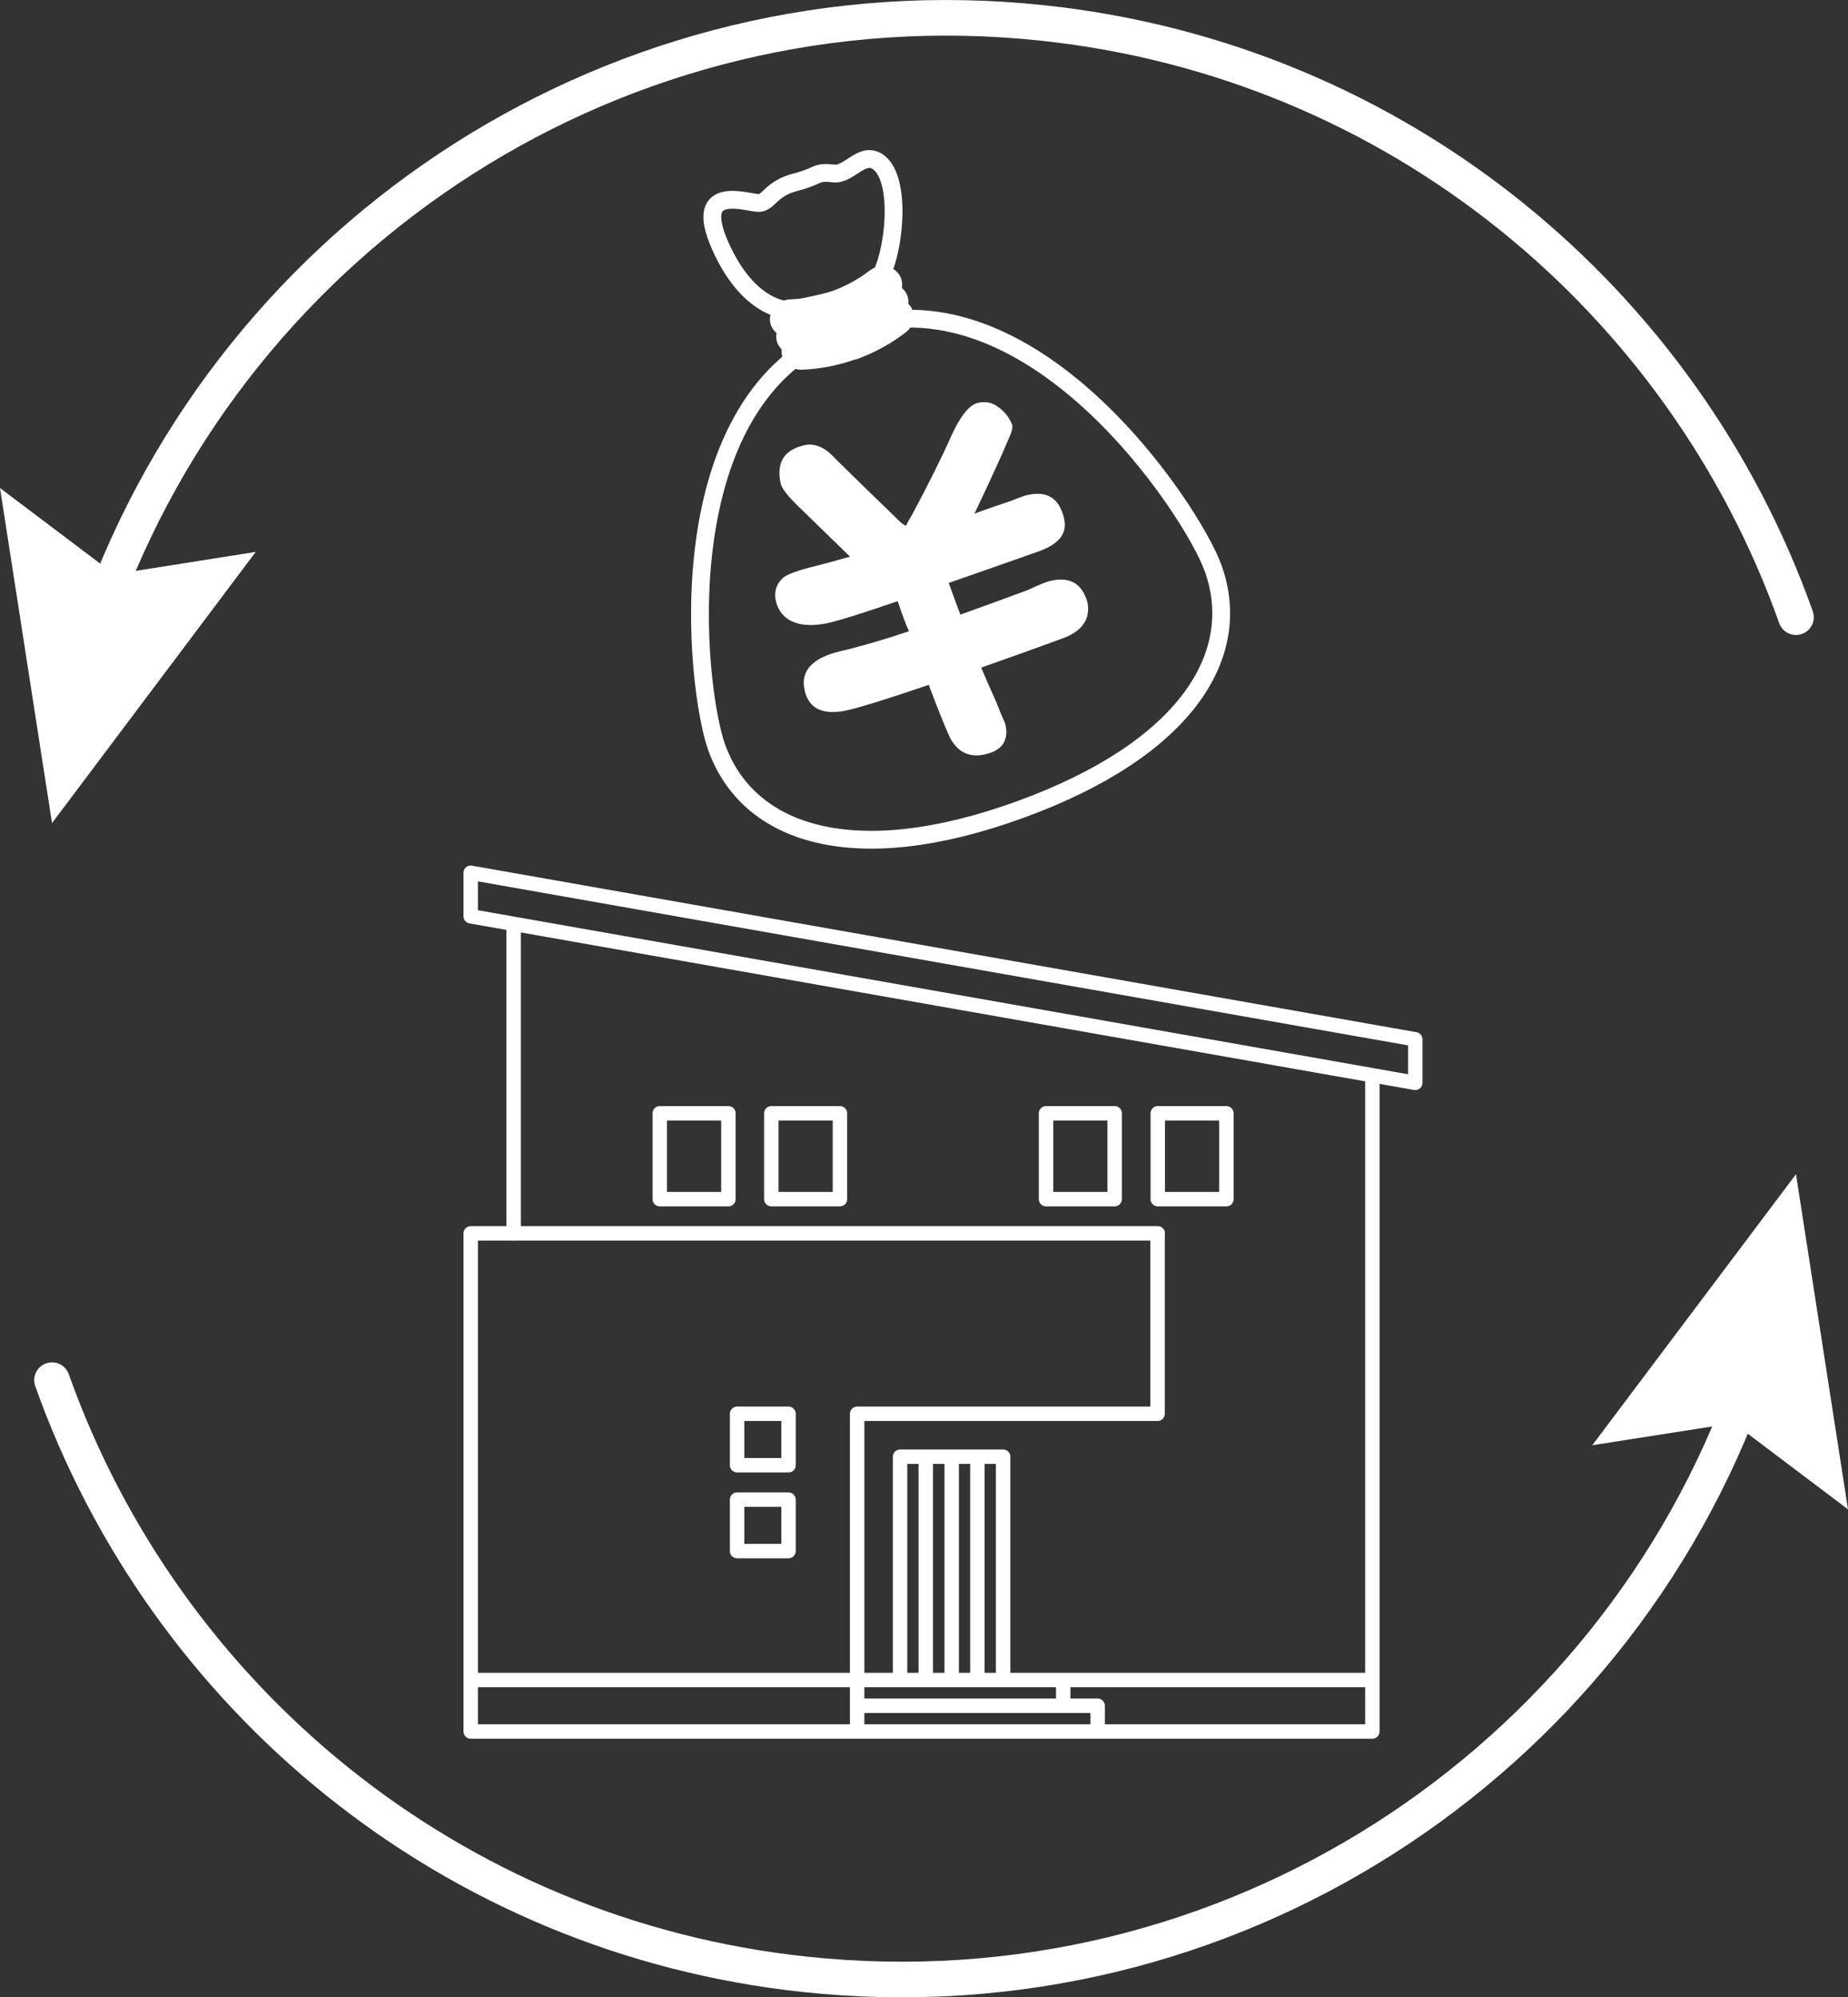
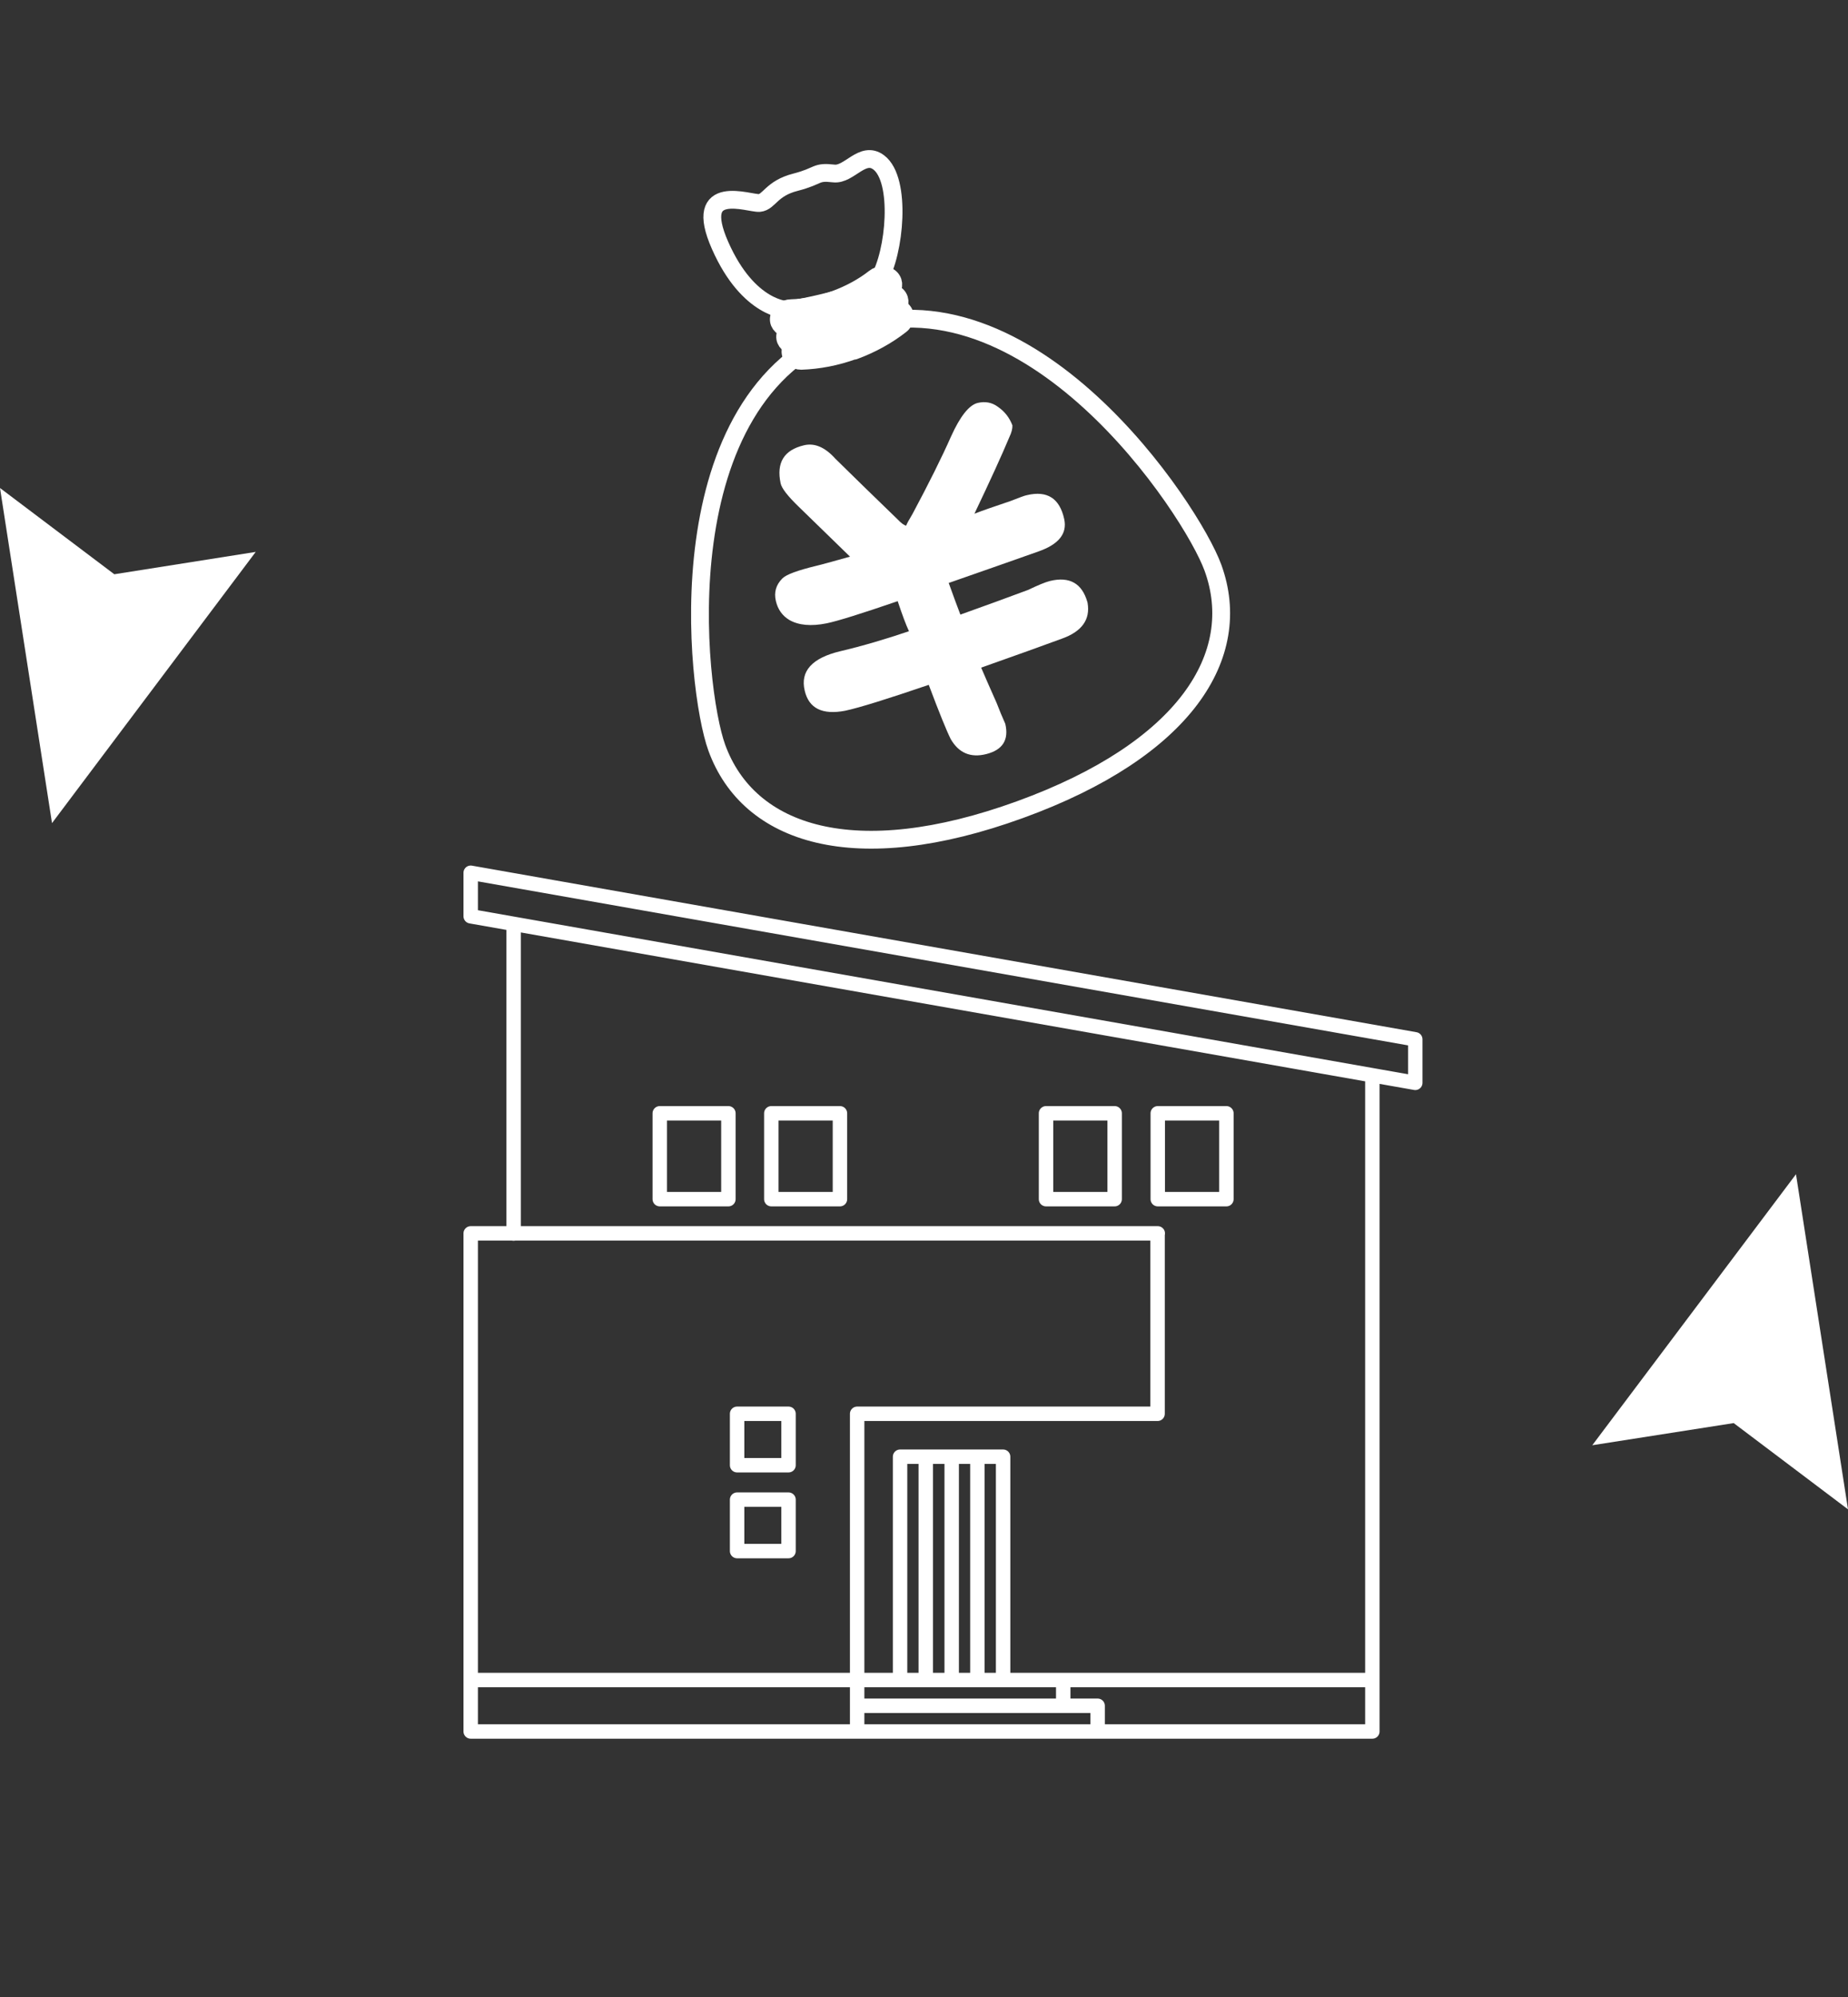
<svg xmlns="http://www.w3.org/2000/svg" id="Layer_2" data-name="Layer 2" viewBox="0 0 93.44 100.97">
  <rect x="0" y="0" width="93.44" height="100.97" fill="#333333" stroke="none" />
  <defs>
    <style>
      .cls-1, .cls-2, .cls-3, .cls-4 {
        stroke: #fff;
        stroke-linecap: round;
        stroke-linejoin: round;
      }

      .cls-1, .cls-3 {
        stroke-width: .9px;
      }

      .cls-1, .cls-5 {
        fill: #fff;
      }

      .cls-2 {
        stroke-width: .73px;
      }

      .cls-2, .cls-3, .cls-4 {
        fill: none;
      }

      .cls-4 {
        stroke-width: 1.8px;
      }

      .cls-5 {
        stroke-width: 0px;
      }
    </style>
  </defs>
  <g id="_レイヤー" data-name="レイヤー">
    <g>
      <path class="cls-2" d="M69.39,84.93h-15.63M46.81,73.64v11.29M48.12,73.64v11.29M49.42,84.93v-11.29M50.72,84.93v-11.29h-5.21v11.29M55.5,87.53v-1.3h-12.16M53.76,86.23v-1.3h-10.42M43.34,87.53h26.05v-33.17M25.97,46.71v15.65M58.54,62.35H23.8v25.18h19.54v-16.06h15.19v-9.12h0ZM43.34,84.93h-19.54M71.56,52.54l-47.76-8.42v2.2l47.76,8.42v-2.2h0ZM52.89,56.28h3.47v4.34h-3.47v-4.34h0ZM58.54,56.28h3.47v4.34h-3.47v-4.34h0ZM33.36,56.28h3.47v4.34h-3.47v-4.34h0ZM39,56.28h3.47v4.34h-3.47v-4.34h0ZM39.87,75.81h-2.6v2.6h2.6v-2.6h0ZM39.87,71.47h-2.6v2.6h2.6v-2.6h0Z" />
      <g>
-         <path class="cls-4" d="M5.01,31.13C11.9,11.76,31.36-1.11,52.71,1.16c17.99,1.91,32.42,14.06,38.1,30.04" />
        <polygon class="cls-5" points="12.93 27.9 5.78 29.03 0 24.67 2.63 41.61 12.93 27.9" />
      </g>
      <g>
-         <path class="cls-4" d="M88.43,69.84c-6.89,19.37-26.35,32.24-47.7,29.97-17.99-1.91-32.42-14.06-38.1-30.04" />
        <polygon class="cls-5" points="80.51 73.06 87.66 71.94 93.44 76.3 90.81 59.36 80.51 73.06" />
      </g>
      <g>
        <g>
          <path class="cls-3" d="M39.82,15.67s-1.97,0-3.41-3.26c-1.44-3.26,1.49-2.1,1.99-2.15.5-.05.6-.74,1.83-1.05,1.23-.32.97-.55,1.93-.44.78.09,1.45-1.18,2.27-.56,1.17.88.82,4.59,0,5.93-.53.86-4.61,1.54-4.61,1.54Z" />
          <path class="cls-3" d="M42.78,16.67c-9.27,3.36-7.61,18.17-6.54,21.12,1.61,4.44,6.99,6.17,15.33,3.14,8.35-3.03,11.37-7.8,9.76-12.23-1.07-2.95-9.28-15.38-18.55-12.02Z" />
          <path class="cls-1" d="M43.16,17.72c-.88.32-1.77.49-2.65.52-.32,0-.56-.22-.54-.5.02-.29.3-.53.62-.53.73-.02,1.5-.17,2.23-.44s1.42-.64,1.99-1.09c.25-.2.62-.19.82.02.2.21.16.54-.09.73-.69.54-1.49.98-2.36,1.3Z" />
          <path class="cls-1" d="M42.89,16.97c-.88.32-1.77.49-2.65.52-.32,0-.56-.22-.54-.5.02-.29.3-.53.62-.53.73-.02,1.5-.17,2.23-.44s1.42-.64,1.99-1.09c.25-.2.62-.19.82.02.2.21.16.54-.09.73-.69.54-1.49.98-2.36,1.3Z" />
          <path class="cls-1" d="M42.57,16.09c-.88.32-1.77.49-2.65.52-.32,0-.56-.22-.54-.5.02-.29.3-.53.62-.53.73-.02,1.5-.17,2.23-.44s1.42-.64,1.99-1.09c.25-.2.62-.19.82.02.2.21.16.54-.09.73-.69.54-1.49.98-2.36,1.3Z" />
        </g>
        <path class="cls-5" d="M54.99,30.47c.15.85-.29,1.46-1.31,1.82-.95.35-2.31.84-4.07,1.46.16.38.42.97.78,1.78.14.37.29.72.44,1.06.19.81-.13,1.32-.96,1.53-.79.2-1.39-.05-1.8-.76-.21-.42-.58-1.33-1.11-2.74-2.11.72-3.52,1.16-4.23,1.31-1.15.22-1.83-.12-2.04-1.01-.24-.99.37-1.66,1.8-2,1.14-.27,2.29-.61,3.47-1.01-.15-.32-.34-.83-.57-1.52-1.81.62-3.01,1-3.59,1.12-.79.16-1.42.1-1.89-.17-.35-.21-.58-.53-.68-.96-.1-.43,0-.81.33-1.14.2-.2.78-.41,1.73-.64.22-.05.79-.21,1.69-.46l-2.59-2.52c-.56-.54-.87-.94-.92-1.19-.22-1.04.17-1.68,1.18-1.92.54-.13,1.07.1,1.59.68.85.84,1.89,1.85,3.13,3.05.2.21.35.32.45.33.03-.09.14-.29.32-.59.84-1.57,1.49-2.88,1.95-3.92.46-1.02.91-1.58,1.34-1.69.38-.09.72-.03,1.02.19.35.24.59.55.74.94.01.16-.04.36-.15.59-.38.91-.97,2.2-1.77,3.88.38-.15.99-.36,1.82-.64.44-.17.72-.28.84-.3,1.02-.24,1.65.16,1.88,1.21.16.74-.28,1.28-1.31,1.64-1.07.38-2.58.91-4.53,1.59.24.67.44,1.21.59,1.6,1.26-.45,2.41-.87,3.43-1.25.5-.24.86-.39,1.1-.45.99-.24,1.62.12,1.89,1.06Z" />
      </g>
    </g>
  </g>
</svg>